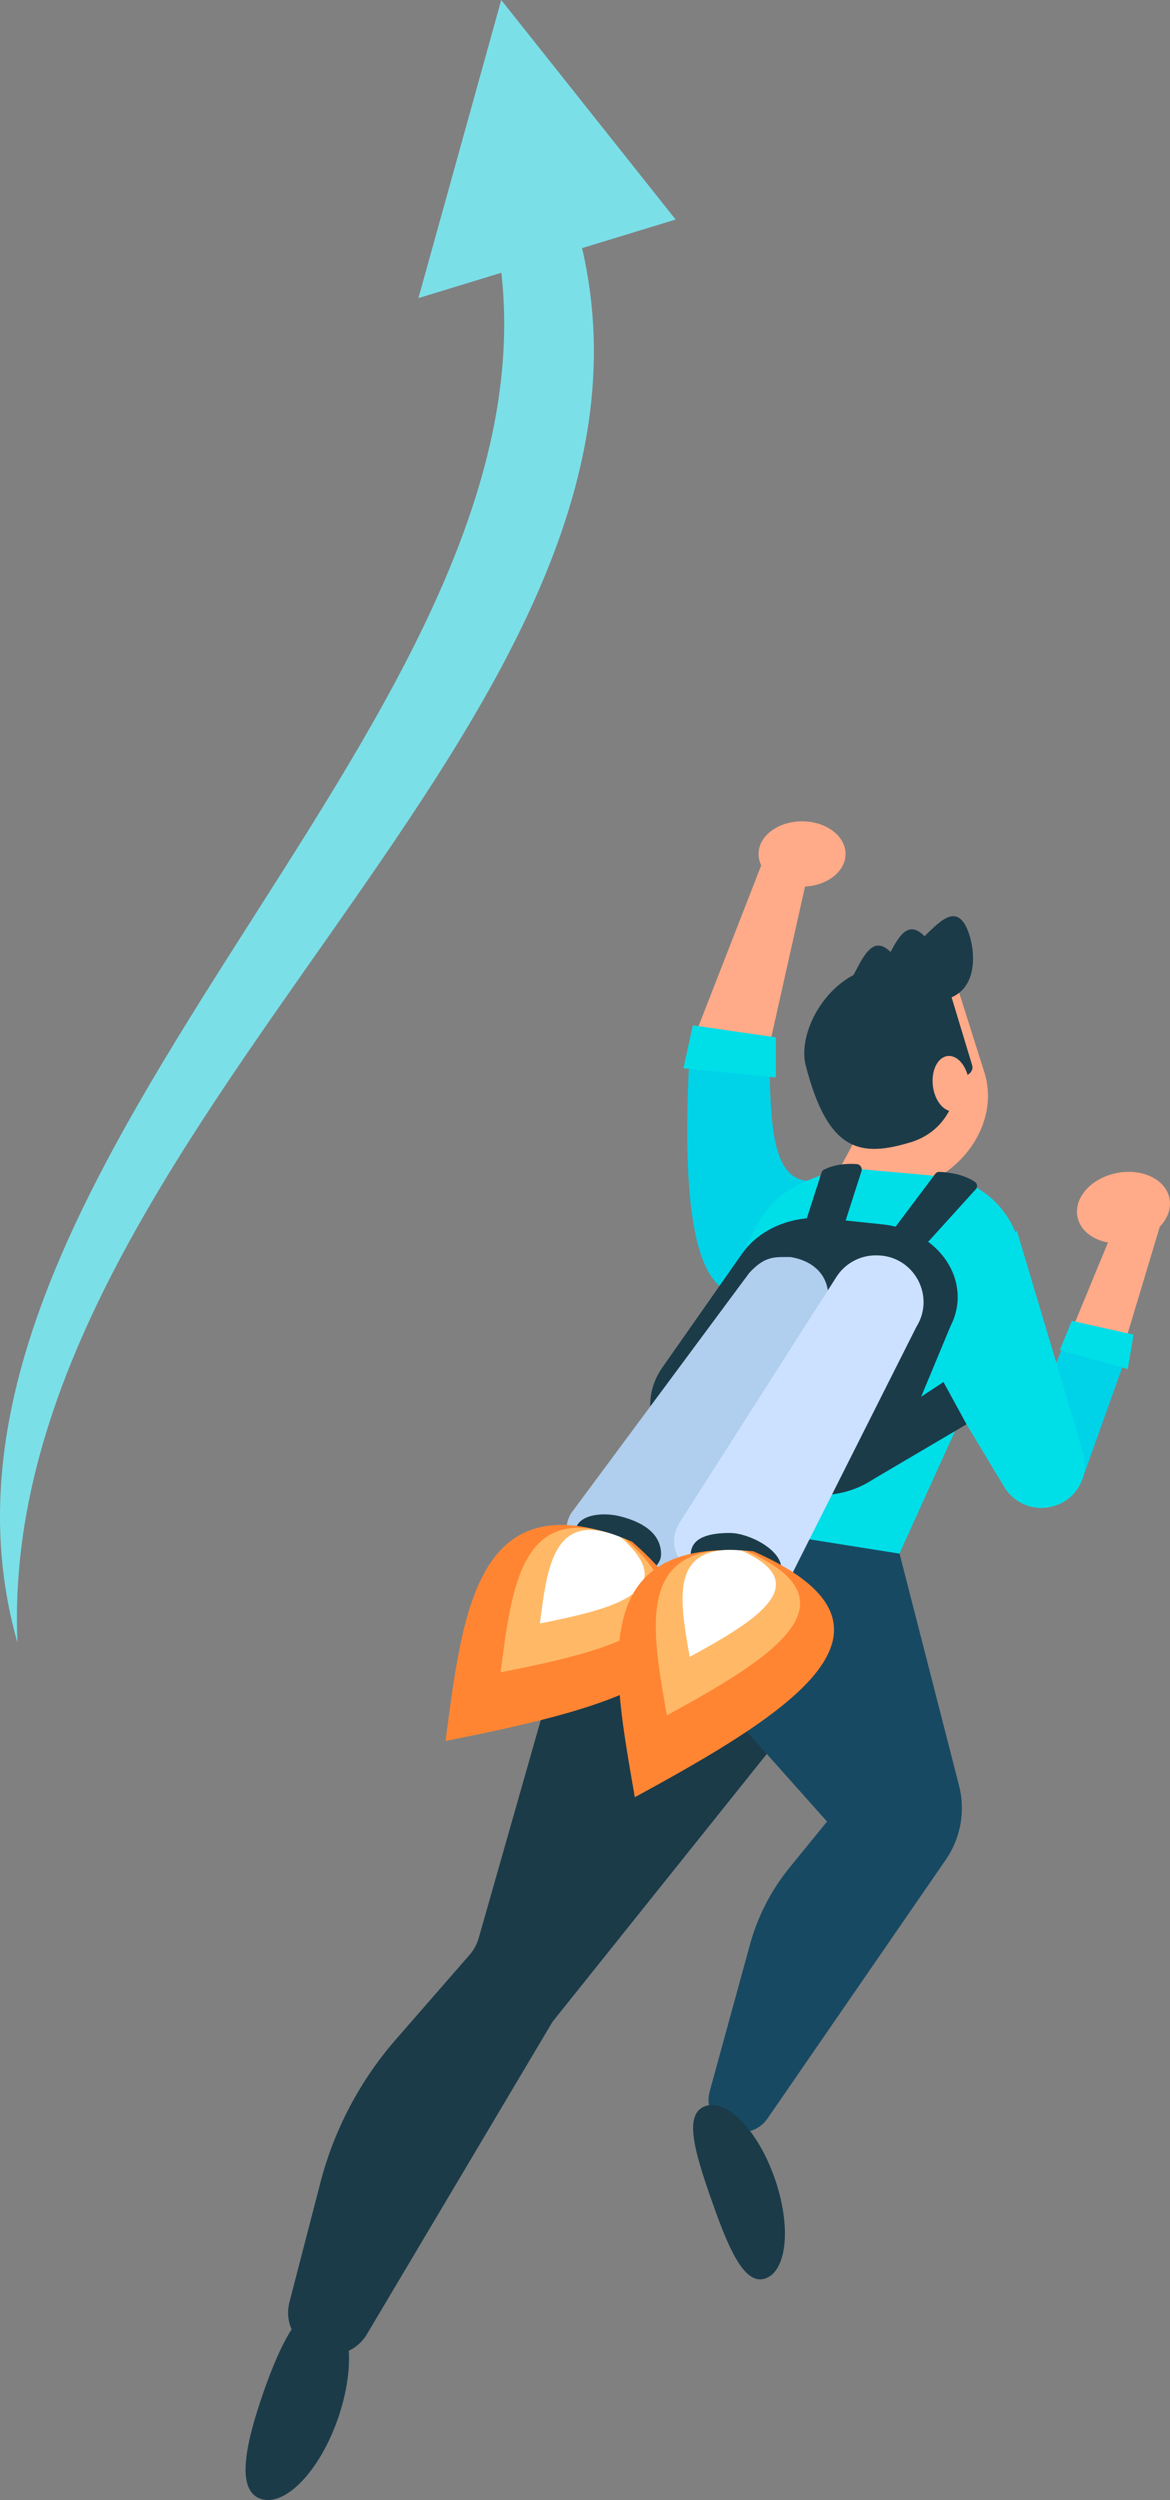
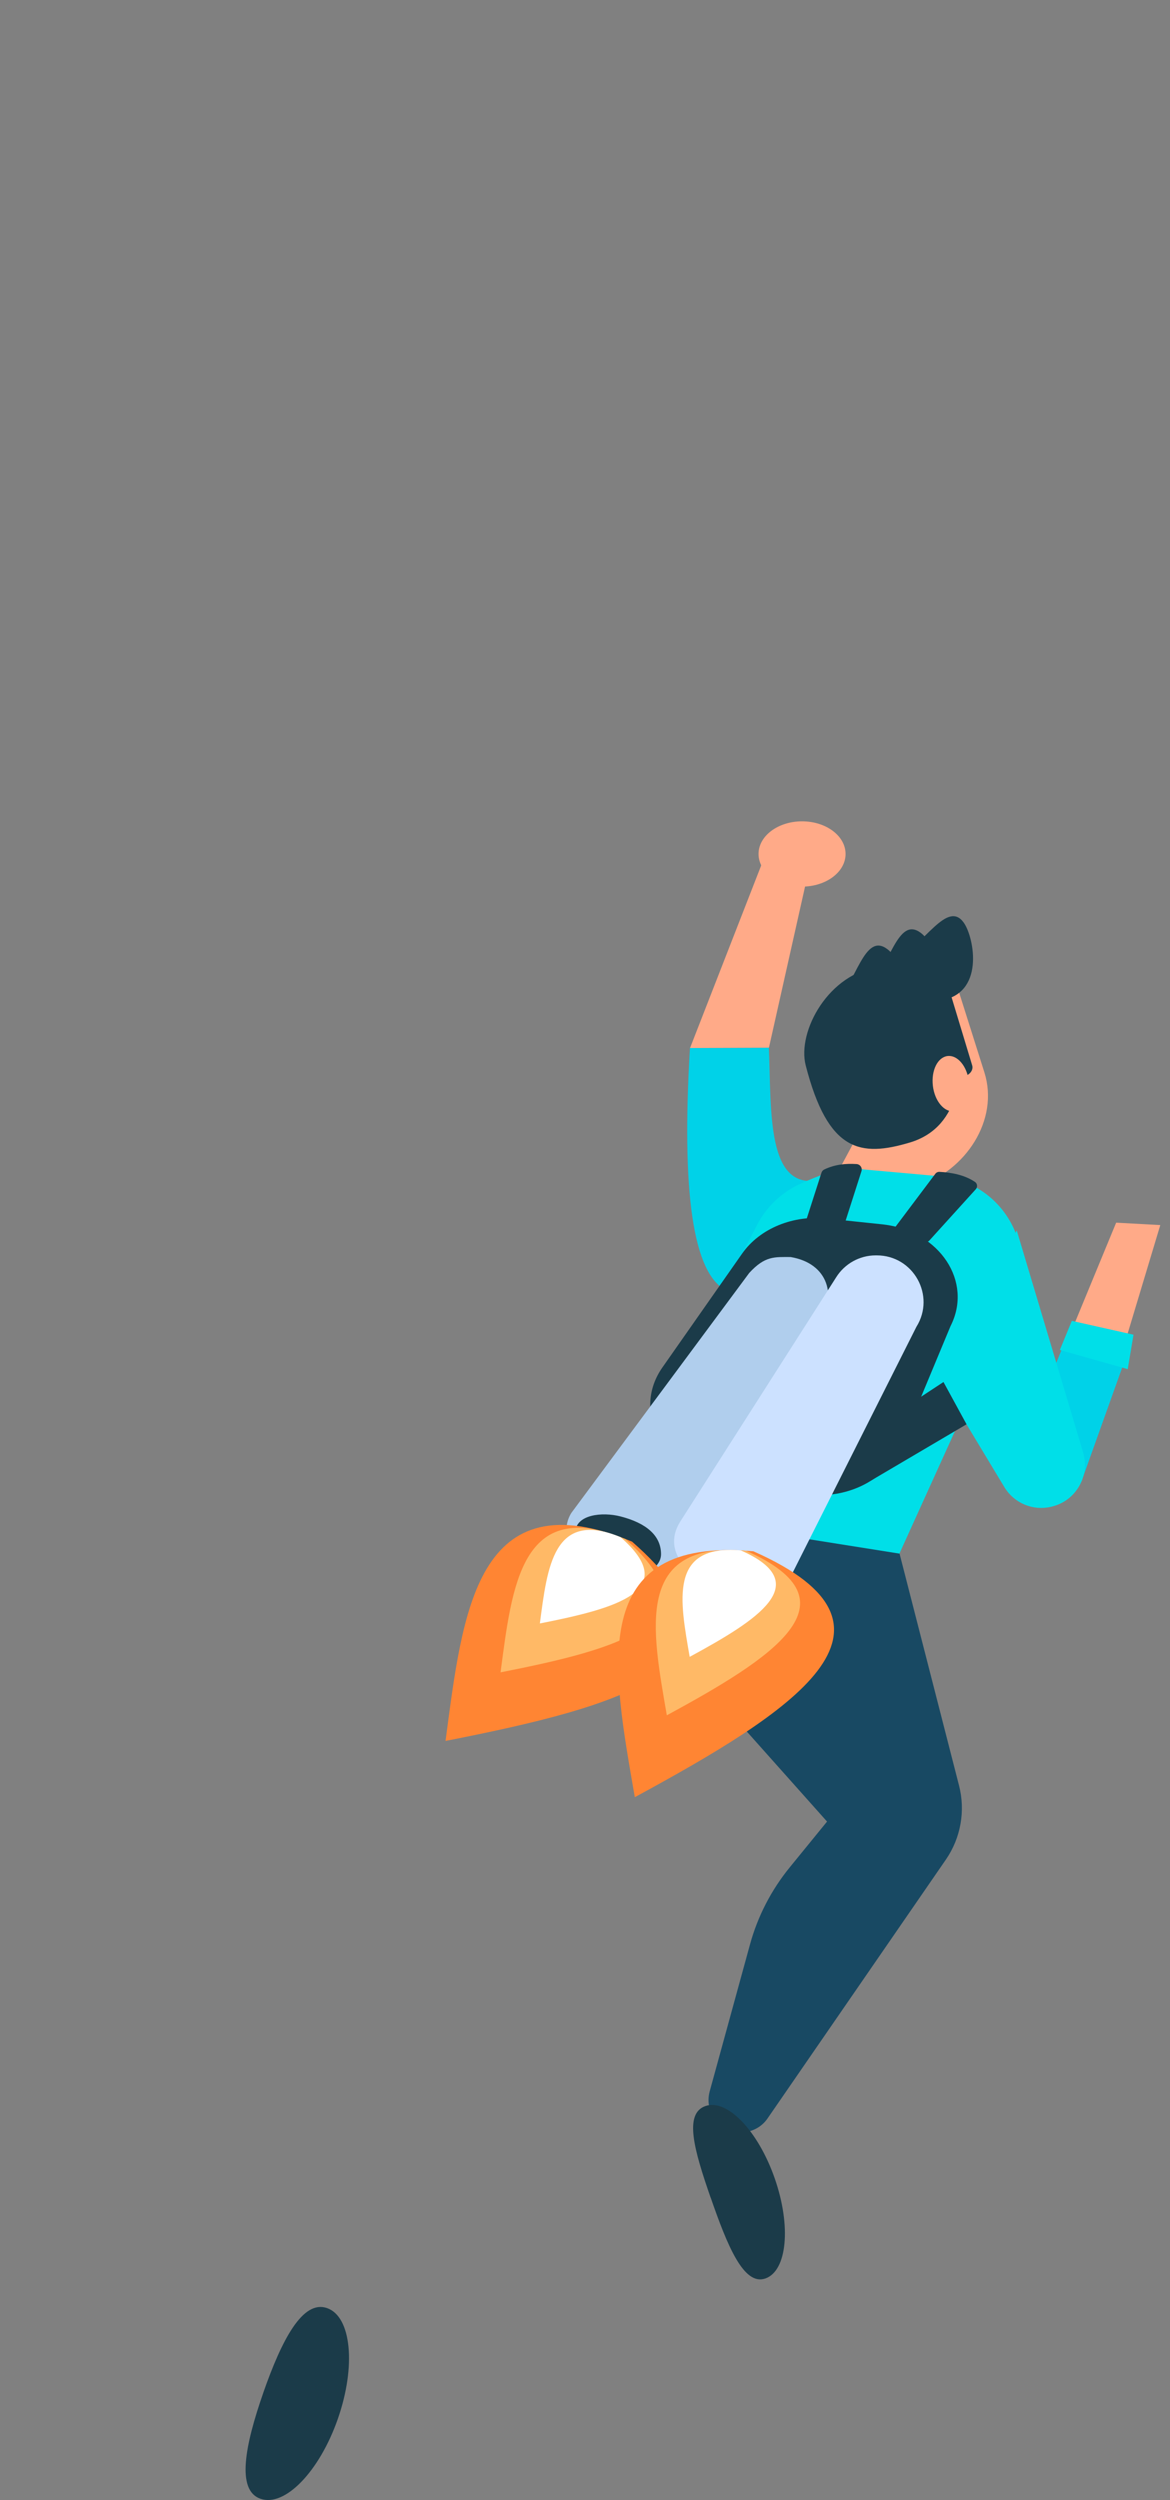
<svg xmlns="http://www.w3.org/2000/svg" id="Ebene_2" data-name="Ebene 2" viewBox="0 0 169.93 363.04">
  <rect x="0" y="0" width="169.93" height="363.04" fill="#808080" stroke="none" />
  <defs>
    <style>
      .cls-1 {
        fill: #7bdfe8;
      }

      .cls-2 {
        fill: #1b3b49;
      }

      .cls-3 {
        fill: #cce1ff;
      }

      .cls-4 {
        fill: #00d2e8;
      }

      .cls-5 {
        fill: #fff;
      }

      .cls-6 {
        fill: #184963;
      }

      .cls-7 {
        fill: #fa8;
      }

      .cls-8 {
        fill: #00dfe8;
      }

      .cls-9 {
        fill: #ff8533;
      }

      .cls-10 {
        fill: #b0ceed;
      }

      .cls-11 {
        fill: #ffb966;
      }
    </style>
  </defs>
  <g id="_ŽÓť_1" data-name="—ŽÓť_1">
-     <path class="cls-1" d="M98.13,31.88L72.8,0l-12.03,43.29,12.05-3.68C80.29,106.39-16.71,170.92,2.53,238.53-.67,163.82,100.54,104.91,84.54,36.03l13.59-4.15Z" />
    <path class="cls-4" d="M119.12,171.34l-13.51,16.1c-5.03-2.27-6.64-14.57-5.4-35.25l11.46-.05c.38,9.51-.32,20.85,7.45,19.2Z" />
    <polygon class="cls-7" points="111.68 152.14 100.22 152.19 110.62 125.51 117.31 127.03 111.68 152.14" />
    <ellipse class="cls-7" cx="116.49" cy="124.01" rx="6.32" ry="4.74" />
-     <polygon class="cls-8" points="112.69 156.46 99.26 155.13 100.63 148.9 112.69 150.64 112.69 156.46" />
    <polygon class="cls-7" points="159.79 206.91 149.91 207.11 162.11 177.55 168.52 177.9 159.79 206.91" />
-     <path class="cls-7" d="M169.85,174.01c.56,2.77-1.97,5.62-5.66,6.37-3.69.75-7.14-.89-7.7-3.66-.56-2.77,1.97-5.62,5.66-6.37s7.14.89,7.7,3.66Z" />
    <polygon class="cls-4" points="149.36 208.02 157.07 215.14 163.79 196.35 154.82 194.41 149.36 208.02" />
    <polygon class="cls-7" points="130.85 182.08 118 177.09 123.98 165.93 138.49 167.73 130.85 182.08" />
    <path class="cls-7" d="M133.29,172.24l-3.47,1.45-8.69-27.46,17.12-5.42,4.72,14.91c2.19,6.93-2.74,14.33-9.67,16.53Z" />
    <path class="cls-2" d="M138.85,149.78c1.13,4.97,1.03,13.82-6.7,16.13-7.16,2.14-11.89,1.41-15.13-11.2-1.27-4.94,3.34-13.45,10.76-14.33,7.42-.88,8.94.06,11.06,9.41Z" />
    <path class="cls-2" d="M139.98,133.99c1.52,2.14,3.14,10.51-3.6,11.31-3.64.43-8.41.67-8.72-1.94-.31-2.6-.84-2.2,2.39-3.92,4.16-2.22,7.53-8.83,9.93-5.45Z" />
    <path class="cls-2" d="M128.85,137.81c2.11,1.56,6.24,9.02.08,11.87-3.32,1.54-7.78,3.24-8.89.86-1.1-2.38-1.48-1.83,1.06-4.47,3.27-3.39,4.42-10.73,7.75-8.26Z" />
    <path class="cls-2" d="M133.71,135.45c2.11,1.56,6.24,9.02.08,11.87-3.32,1.54-7.78,3.24-8.89.86-1.1-2.38-1.48-1.83,1.06-4.47,3.27-3.39,4.42-10.73,7.75-8.26Z" />
    <path class="cls-2" d="M140.17,156.25h-.03c-.76.24-1.53-.08-1.71-.7l-3.41-11.27c-.19-.62.27-1.31,1.03-1.54h.03c.76-.24,1.53.08,1.71.7l3.41,11.27c.19.62-.27,1.31-1.03,1.54Z" />
    <path class="cls-7" d="M135.49,157.68c.26,2.21,1.65,3.87,3.09,3.69,1.45-.17,2.4-2.11,2.14-4.32-.26-2.21-1.65-3.87-3.09-3.7-1.45.17-2.4,2.11-2.14,4.32Z" />
-     <path class="cls-2" d="M119.08,232.62l-25.5-10.73c-3.37-1.42-7.22.43-8.22,3.95l-15.85,55.65c-.25.86-.68,1.66-1.27,2.34l-10.73,12.31c-5.23,6-8.99,13.13-10.98,20.83l-4.49,17.33c-.75,2.89.7,5.89,3.43,7.1l.1.04c2.82,1.25,6.13.19,7.71-2.46l26.97-45.39h0l41.23-51.53c2.53-3.16,1.33-7.86-2.4-9.42Z" />
    <path class="cls-6" d="M130.64,225.61l.11-16.38-38.98-1.2-5.18,18.87,33.53,37.62-5.42,6.65c-2.68,3.29-4.65,7.1-5.77,11.19l-5.86,21.36c-.54,1.97.26,4.06,1.99,5.16l.07.04c2.11,1.35,4.92.78,6.34-1.28l25.91-37.6c2.16-3.14,2.86-7.06,1.91-10.75l-8.64-33.68Z" />
    <path class="cls-2" d="M103.22,319.13c2.4,6.91,4.78,12.84,7.94,11.74,3.16-1.1,3.78-7.59,1.37-14.51-2.4-6.91-6.91-11.63-10.07-10.53-3.16,1.1-1.65,6.38.75,13.3Z" />
    <path class="cls-2" d="M38.25,347.44c-2.67,7.65-3.96,14.19-.42,15.42,3.54,1.24,8.57-3.96,11.24-11.61,2.67-7.65,1.97-14.85-1.57-16.08-3.54-1.24-6.58,4.62-9.25,12.26Z" />
    <path class="cls-8" d="M130.64,225.61l-41.98-6.67,21.29-41.05c1.35-2.61,3.53-4.71,6.2-5.94,2.81-1.3,6.03-2.42,7.14-2.32l13.29,1.19c8.94.88,14.35,10.18,10.63,18.23l-16.58,36.56Z" />
    <path class="cls-2" d="M117.89,178.08h4.09c.34,0,.64-.22.75-.55l2.39-7.46c.16-.49-.19-.99-.7-1.03-1.59-.1-3.17.05-4.71.79-.19.09-.34.27-.4.47l-2.17,6.75c-.16.51.22,1.03.75,1.03Z" />
    <path class="cls-2" d="M134.35,180.36l-4.12-.71c-.53-.09-.77-.71-.45-1.13l6.06-8.06c.14-.19.37-.3.6-.29,1.72.09,3.63.43,5.16,1.46.36.24.41.75.12,1.07l-6.73,7.43c-.16.18-.41.27-.65.22Z" />
    <polygon class="cls-8" points="163.79 198.82 153.93 196.04 155.67 191.81 164.63 193.82 163.79 198.82" />
    <path class="cls-8" d="M152.8,218.77l-.11.03c-2.65.64-5.41-.51-6.82-2.85l-8.84-14.67,10.64-22.61,9.64,32.24c1.02,3.43-1.04,7.02-4.51,7.86Z" />
    <polygon class="cls-2" points="140.38 206.83 126.51 215 131.05 204.62 137.03 200.69 140.38 206.83" />
    <g>
      <path class="cls-2" d="M116.13,216.82l-12.12-2.48c-8.18-1.67-12.11-9.62-7.8-15.77l11.57-16.52c2.57-3.67,7.46-5.67,12.43-5.09l8.09.85c8.19.96,13.05,8.31,9.75,14.77l-7.55,18.15c-2.42,4.73-8.48,7.3-14.37,6.1Z" />
      <g>
        <g>
          <path class="cls-10" d="M91.8,230.06h-.16c-5.33,0-11.48-5.85-8.65-10.37l25.83-34.84c2.3-2.5,3.67-2.31,6.01-2.31h0c5.44.92,6.88,5.64,4.05,10.16l-19.77,34.17c-1.24,1.98-4.97,3.19-7.31,3.19Z" />
          <path class="cls-2" d="M96.01,225.69c0,2.73-4.78,4.12-7.51,4.13-2.73,0-4.95-4.45-4.96-7.18,0-2.73,3.94-3.12,6.59-2.43,3.69.95,5.88,2.75,5.88,5.49Z" />
        </g>
        <g>
          <path class="cls-3" d="M106.03,230.04h-.16c-5.33,0-9.93-4.5-7.11-9.02l22.68-35.53c1.24-1.98,3.41-3.19,5.74-3.19h.16c5.33,0,8.58,5.85,5.76,10.37l-18.68,37.11c-1.24,1.98-6.06.25-8.39.25Z" />
-           <path class="cls-2" d="M113.48,227.75c0,2.73-3.57,3.59-6.31,3.59s-6.86-2.76-6.86-5.49c0-2.73,2.95-3.23,5.69-3.24,2.73,0,7.48,2.4,7.48,5.14Z" />
        </g>
        <g>
          <path class="cls-9" d="M91.8,223.87c20.57,18.02-1.67,23.93-27.09,28.94,2.5-18.8,4.48-38.32,27.09-28.94Z" />
          <path class="cls-11" d="M90.82,223.49c13.76,12.06-1.12,16.01-18.12,19.36,1.67-12.57,3-25.64,18.12-19.36Z" />
          <path class="cls-5" d="M90.13,223.22c8.9,7.8-.72,10.36-11.72,12.53,1.08-8.14,1.94-16.59,11.72-12.53Z" />
        </g>
        <g>
          <path class="cls-9" d="M109.42,225.27c25.01,11.07,5.55,23.34-17.22,35.71-3.22-18.69-7.15-37.91,17.22-35.71Z" />
          <path class="cls-11" d="M108.37,225.2c16.73,7.4,3.71,15.61-11.52,23.89-2.15-12.5-4.78-25.36,11.52-23.89Z" />
          <path class="cls-5" d="M107.62,225.15c10.83,4.79,2.4,10.1-7.45,15.45-1.39-8.09-3.1-16.41,7.45-15.45Z" />
        </g>
      </g>
    </g>
  </g>
</svg>